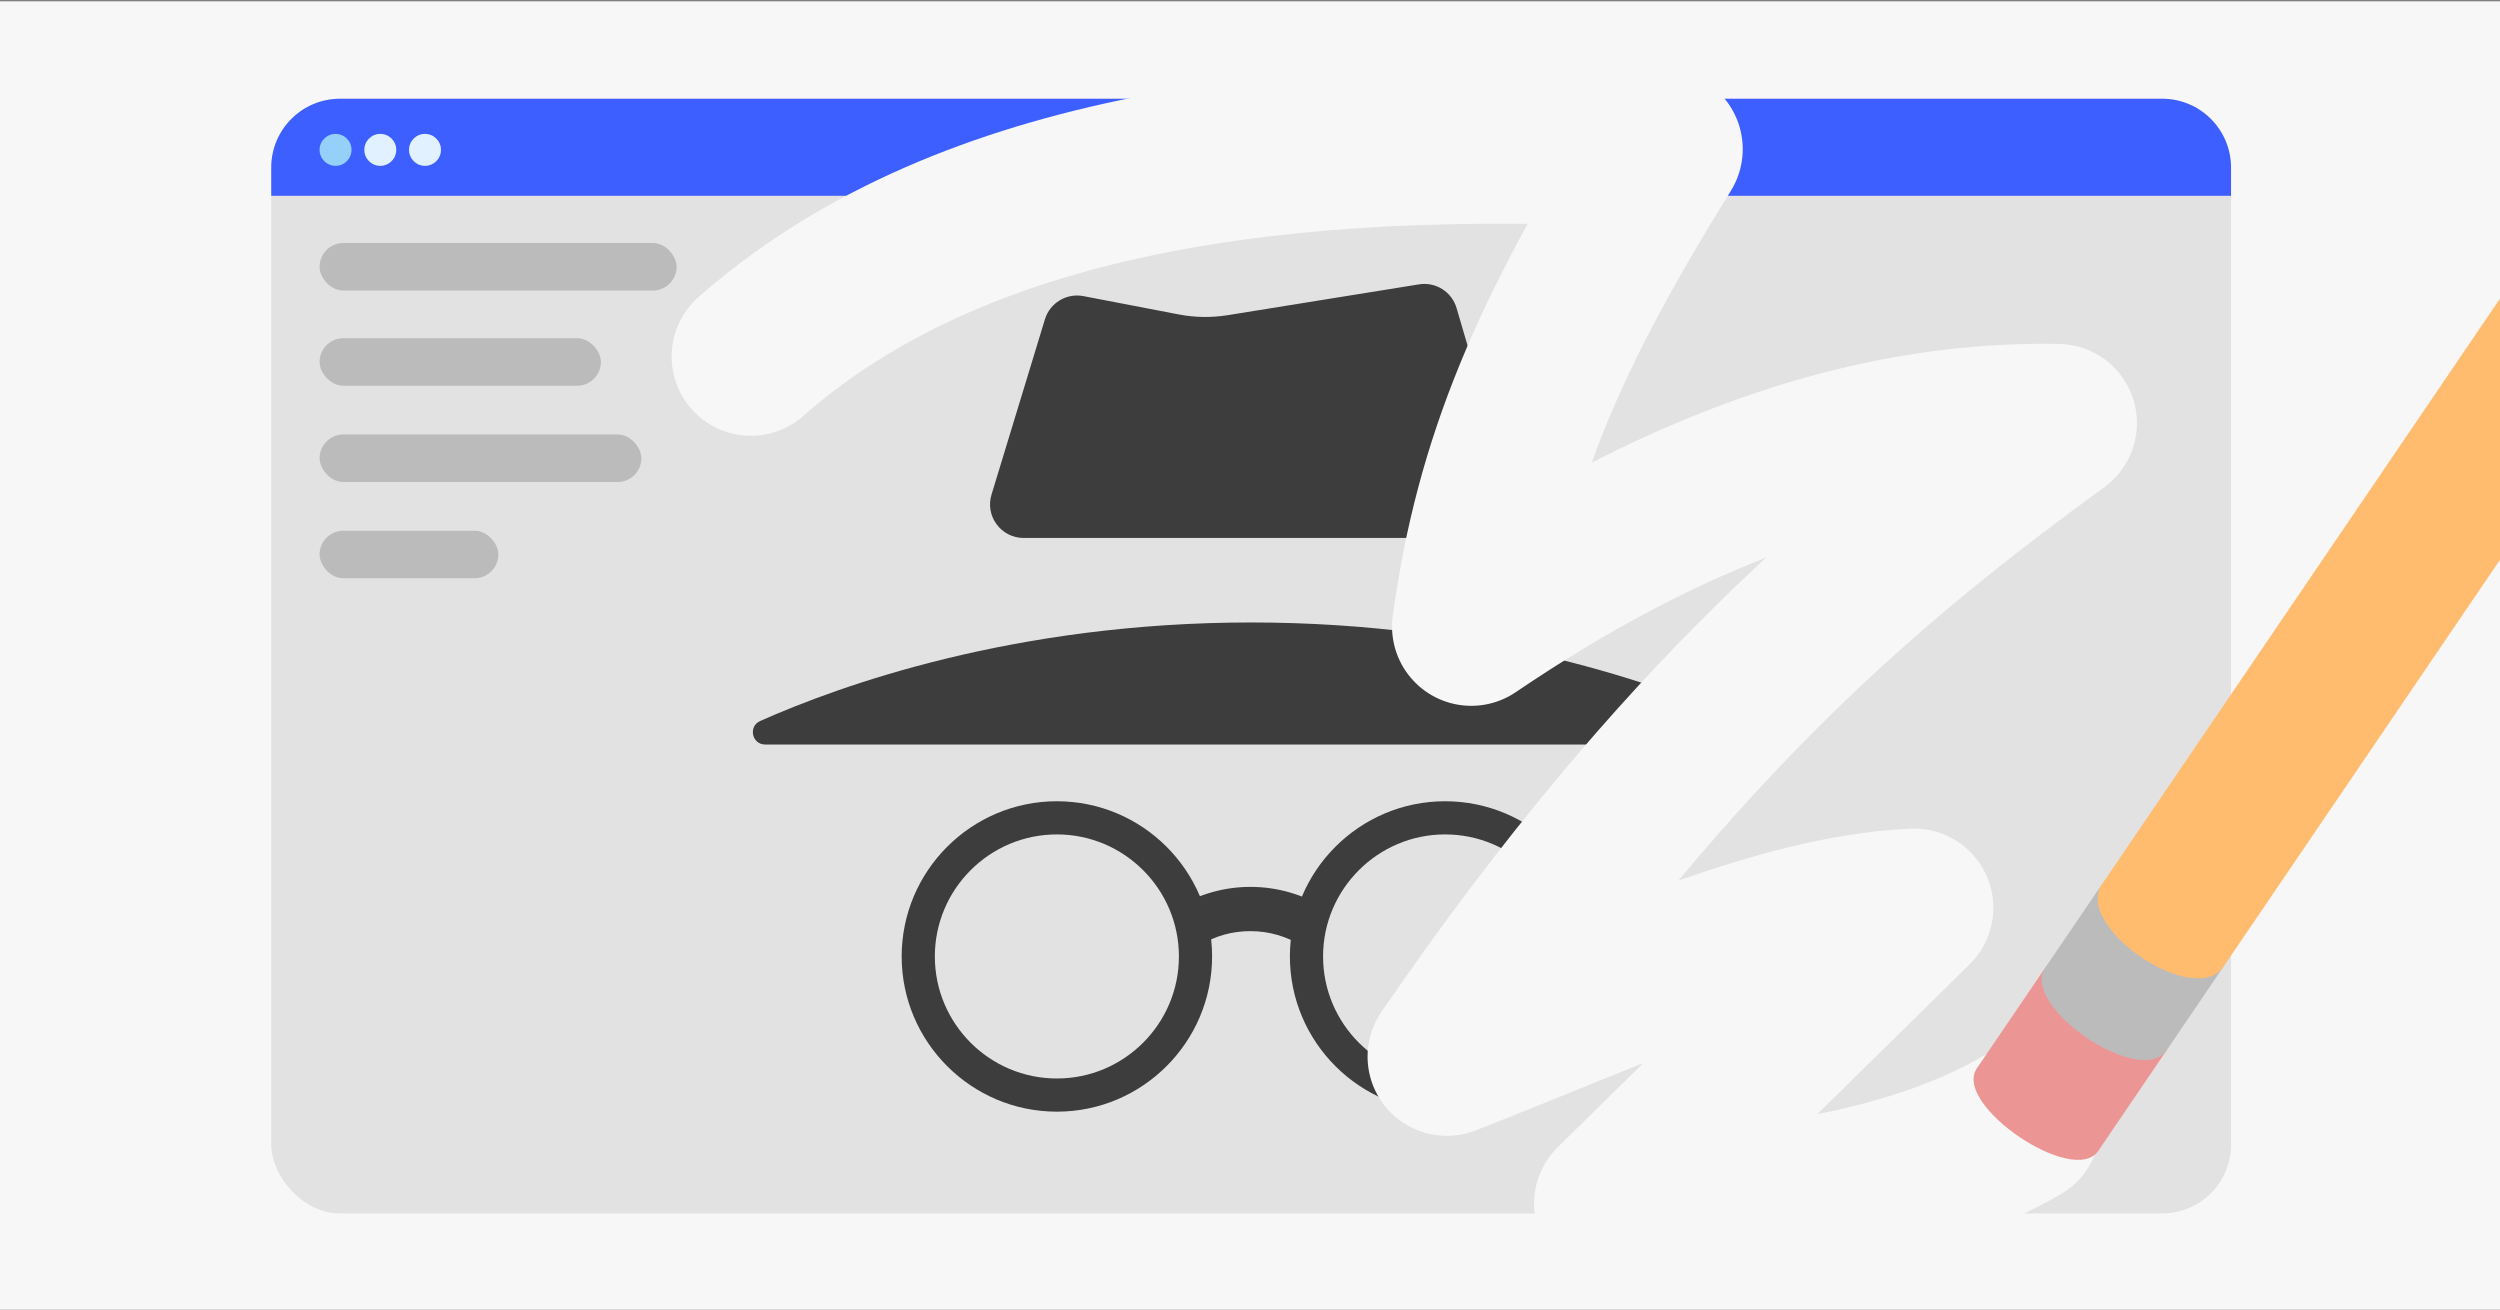
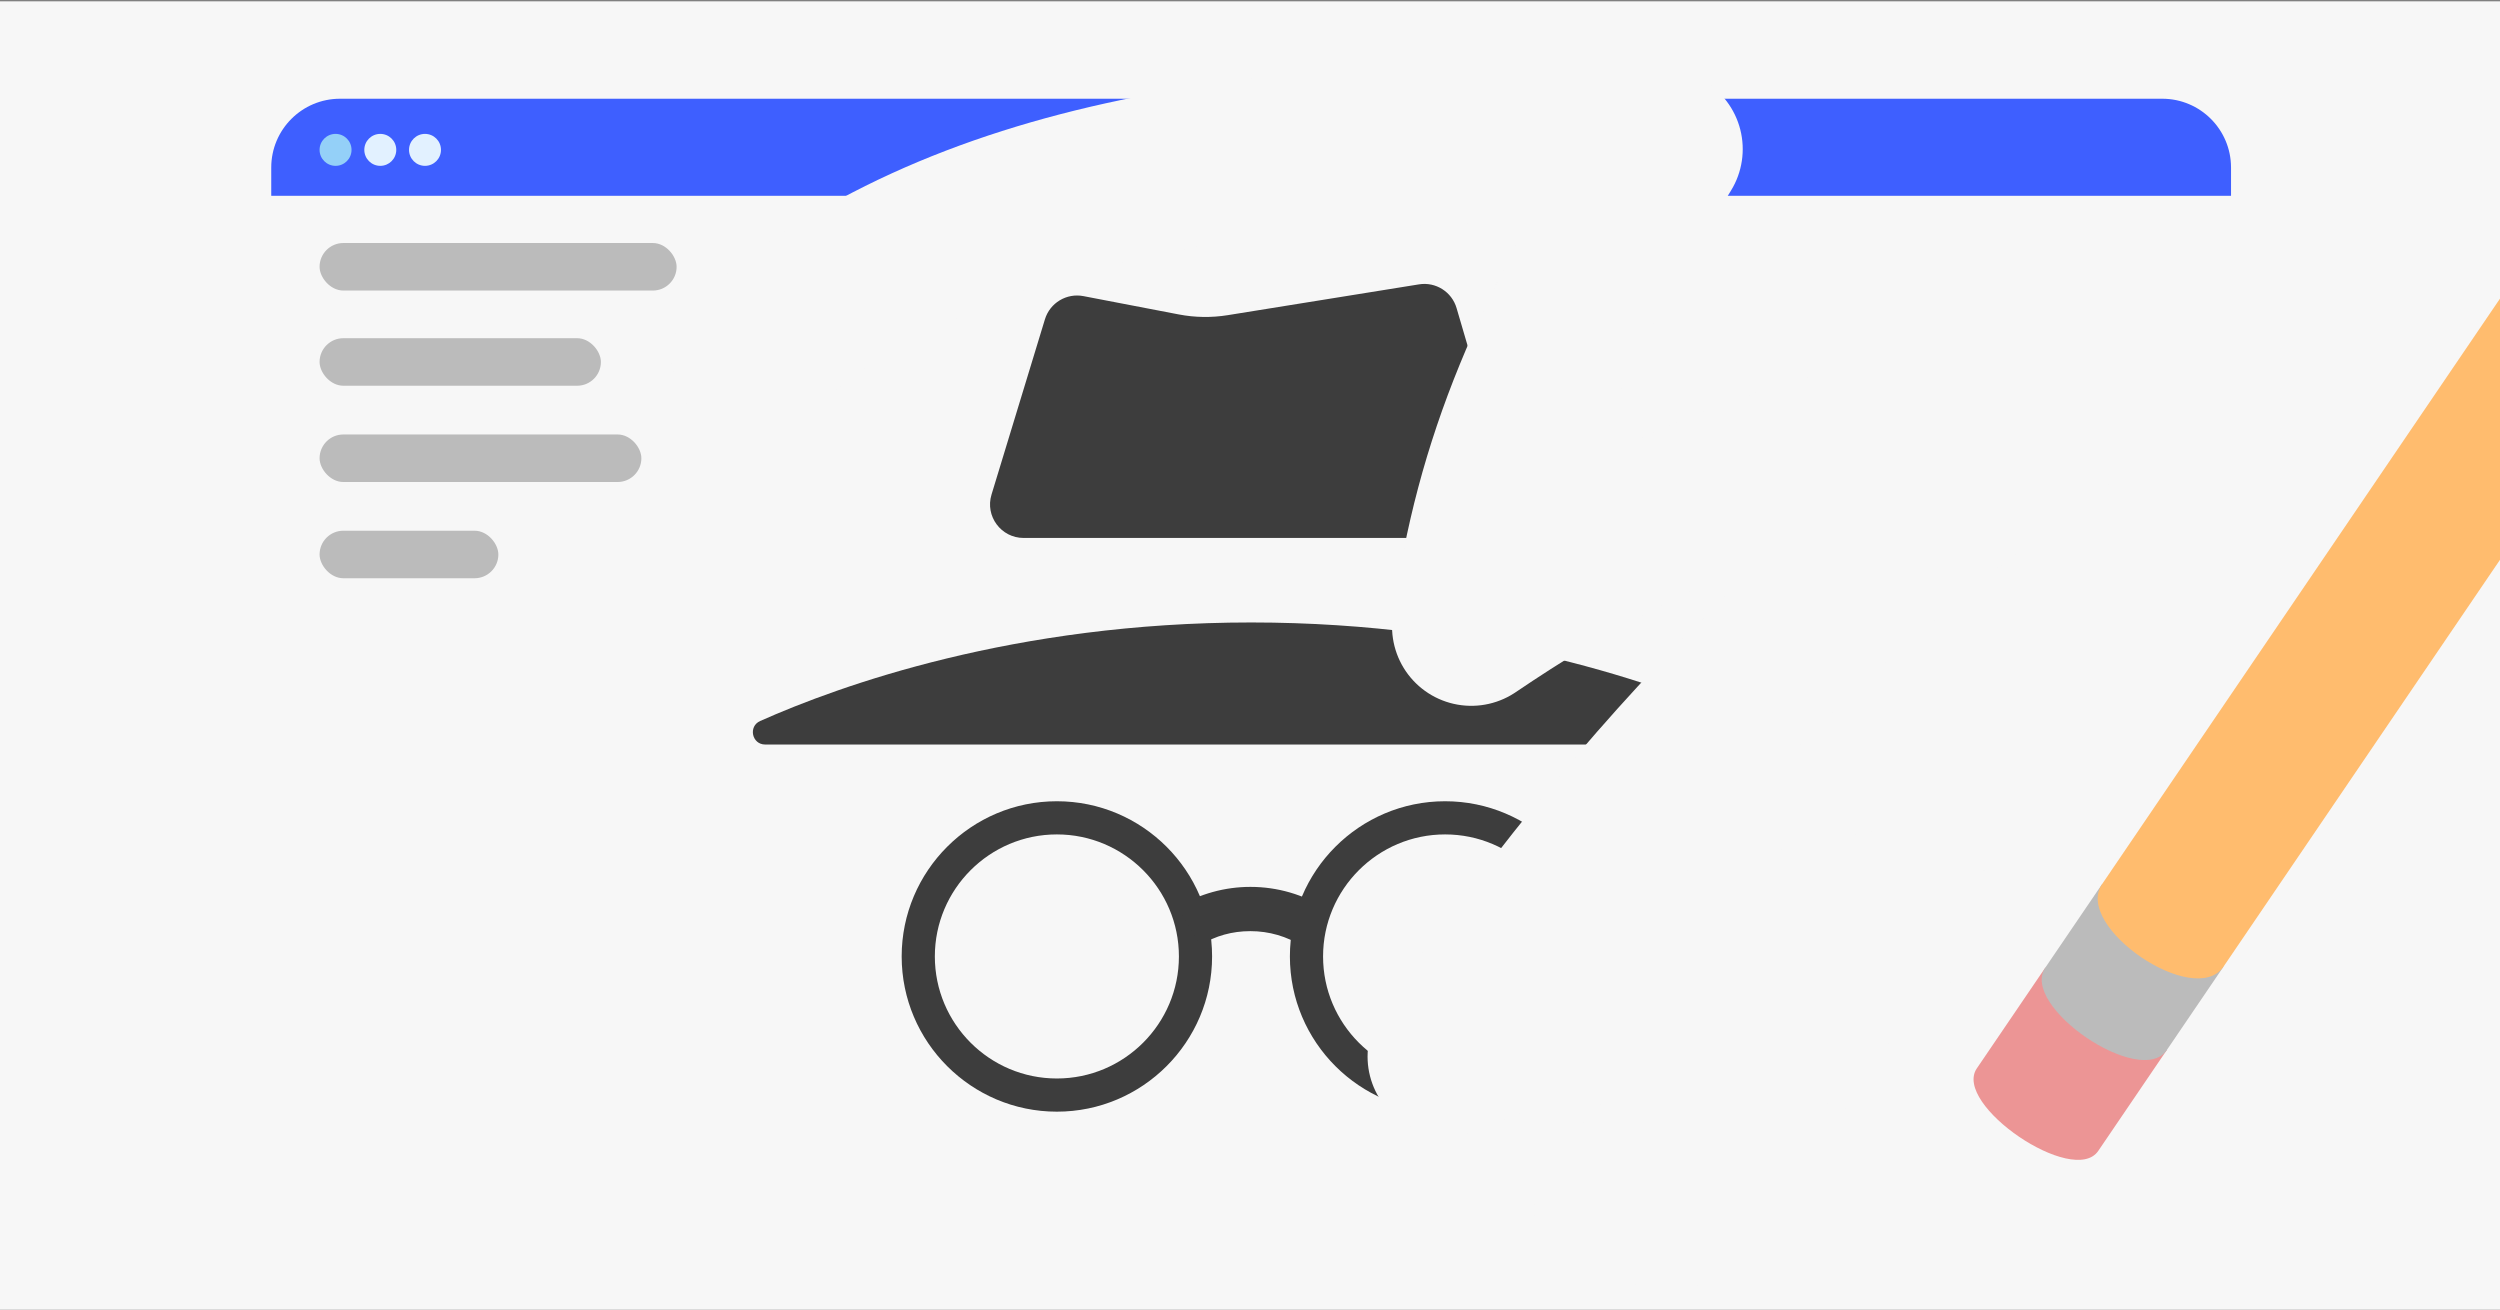
<svg xmlns="http://www.w3.org/2000/svg" viewBox="0 0 945 495">
  <rect x="0" y="0" width="945" height="495" fill="#808080" stroke="none" />
  <clipPath id="clippath">
    <path d="M0 .5H945V495.5H0Z" />
  </clipPath>
  <g clip-path="url(#clippath)">
    <path d="M0 .5H945.86V495.5H0Z" fill="#f7f7f7" />
-     <rect fill="#e2e2e2" height="421.36" rx="26.01" width="740.8" x="102.53" y="37.32" />
    <path d="m843.33 63.33v10.69s-740.8 0-740.8 0v-10.69c0-14.36 11.64-26.01 26.01-26.01h688.78c14.37 0 26.01 11.65 26.01 26.01Z" fill="#3e5fff" fill-rule="evenodd" />
    <circle cx="126.84" cy="56.65" fill="#94d0f8" r="6.04" />
    <circle cx="160.65" cy="56.65" fill="#e2f1ff" r="6.04" />
    <circle cx="143.75" cy="56.65" fill="#e2f1ff" r="6.04" />
    <rect fill="#bbbbbb" height="17.97" rx="8.99" width="134.96" x="120.8" y="91.86" />
    <rect fill="#bbbbbb" height="17.97" rx="8.99" width="106.34" x="120.8" y="127.84" />
    <rect fill="#bbbbbb" height="17.97" rx="8.99" width="121.64" x="120.8" y="164.23" />
    <rect fill="#bbbbbb" height="17.97" rx="8.99" width="67.58" x="120.8" y="200.61" />
    <g fill="#3d3d3d">
      <path d="m472.95 235.29c-89.4 0-155.5 23.84-185.61 37.25-4.58 2.04-3.12 8.89 1.9 8.89h367.4c5.02 0 6.48-6.85 1.9-8.89-30.1-13.41-96.19-37.25-185.58-37.25Z" />
      <path d="m536.38 107.49-72.34 11.65c-6.12.98-12.36.89-18.44-.28l-36.08-6.93c-6.37-1.22-12.64 2.56-14.54 8.77l-20.19 66.26c-2.49 8.16 3.62 16.39 12.14 16.39h172.19c8.47 0 14.56-8.14 12.18-16.27l-20.72-70.63c-1.8-6.14-7.88-9.98-14.2-8.96Z" />
      <path d="m399.5 420.21c-32.35 0-58.67-26.32-58.67-58.67s26.32-58.67 58.67-58.67 58.67 26.32 58.67 58.67-26.32 58.67-58.67 58.67Zm0-104.8c-25.44 0-46.13 20.69-46.13 46.13s20.69 46.13 46.13 46.13 46.13-20.69 46.13-46.13-20.69-46.13-46.13-46.13Z" />
      <path d="m546.25 420.21c-32.35 0-58.67-26.32-58.67-58.67s26.32-58.67 58.67-58.67 58.67 26.32 58.67 58.67-26.32 58.67-58.67 58.67Zm0-104.8c-25.44 0-46.13 20.69-46.13 46.13s20.69 46.13 46.13 46.13 46.13-20.69 46.13-46.13-20.69-46.13-46.13-46.13Z" />
      <path d="m492.32 357.67c-5.86-3.73-12.66-5.7-19.65-5.7s-13.17 1.8-18.84 5.2l-8.61-14.34c8.27-4.96 17.76-7.59 27.45-7.59 10.18 0 20.08 2.88 28.63 8.32l-8.98 14.11Z" />
    </g>
    <path d="m283.82 134.77c77.06-67.74 197.29-86.5 344.98-78.41-43.26 69.69-64.05 117.67-72.66 180.49 72.63-49.22 146.34-78.3 221.67-76.91-68.13 49.69-141.81 109.69-230.92 239.45 62.81-24.4 124.12-53.89 176.64-56.24l-113.71 111.85c49.87 5.19 114.28-6.23 154.13-29.51" fill="none" stroke="#f7f7f7" stroke-linecap="round" stroke-linejoin="round" stroke-width="59.9" />
    <path d="m819.04 396.93-25.9 38.11c-9.29 13.68-55.19-17.52-45.9-31.19l25.91-38.12 45.89 31.2Z" fill="#ec9595" />
    <path d="m840.5 365.37-21.45 31.56c-9.88 14.54-55.78-16.66-45.9-31.2l21.45-31.55 45.9 31.19Z" fill="#bbbbbb" />
    <path d="m840.5 365.37c-10.92 16.07-56.82-15.13-45.9-31.19l296.33-436.03 45.9 31.19-296.33 436.03Z" fill="#ffbc6e" />
  </g>
</svg>